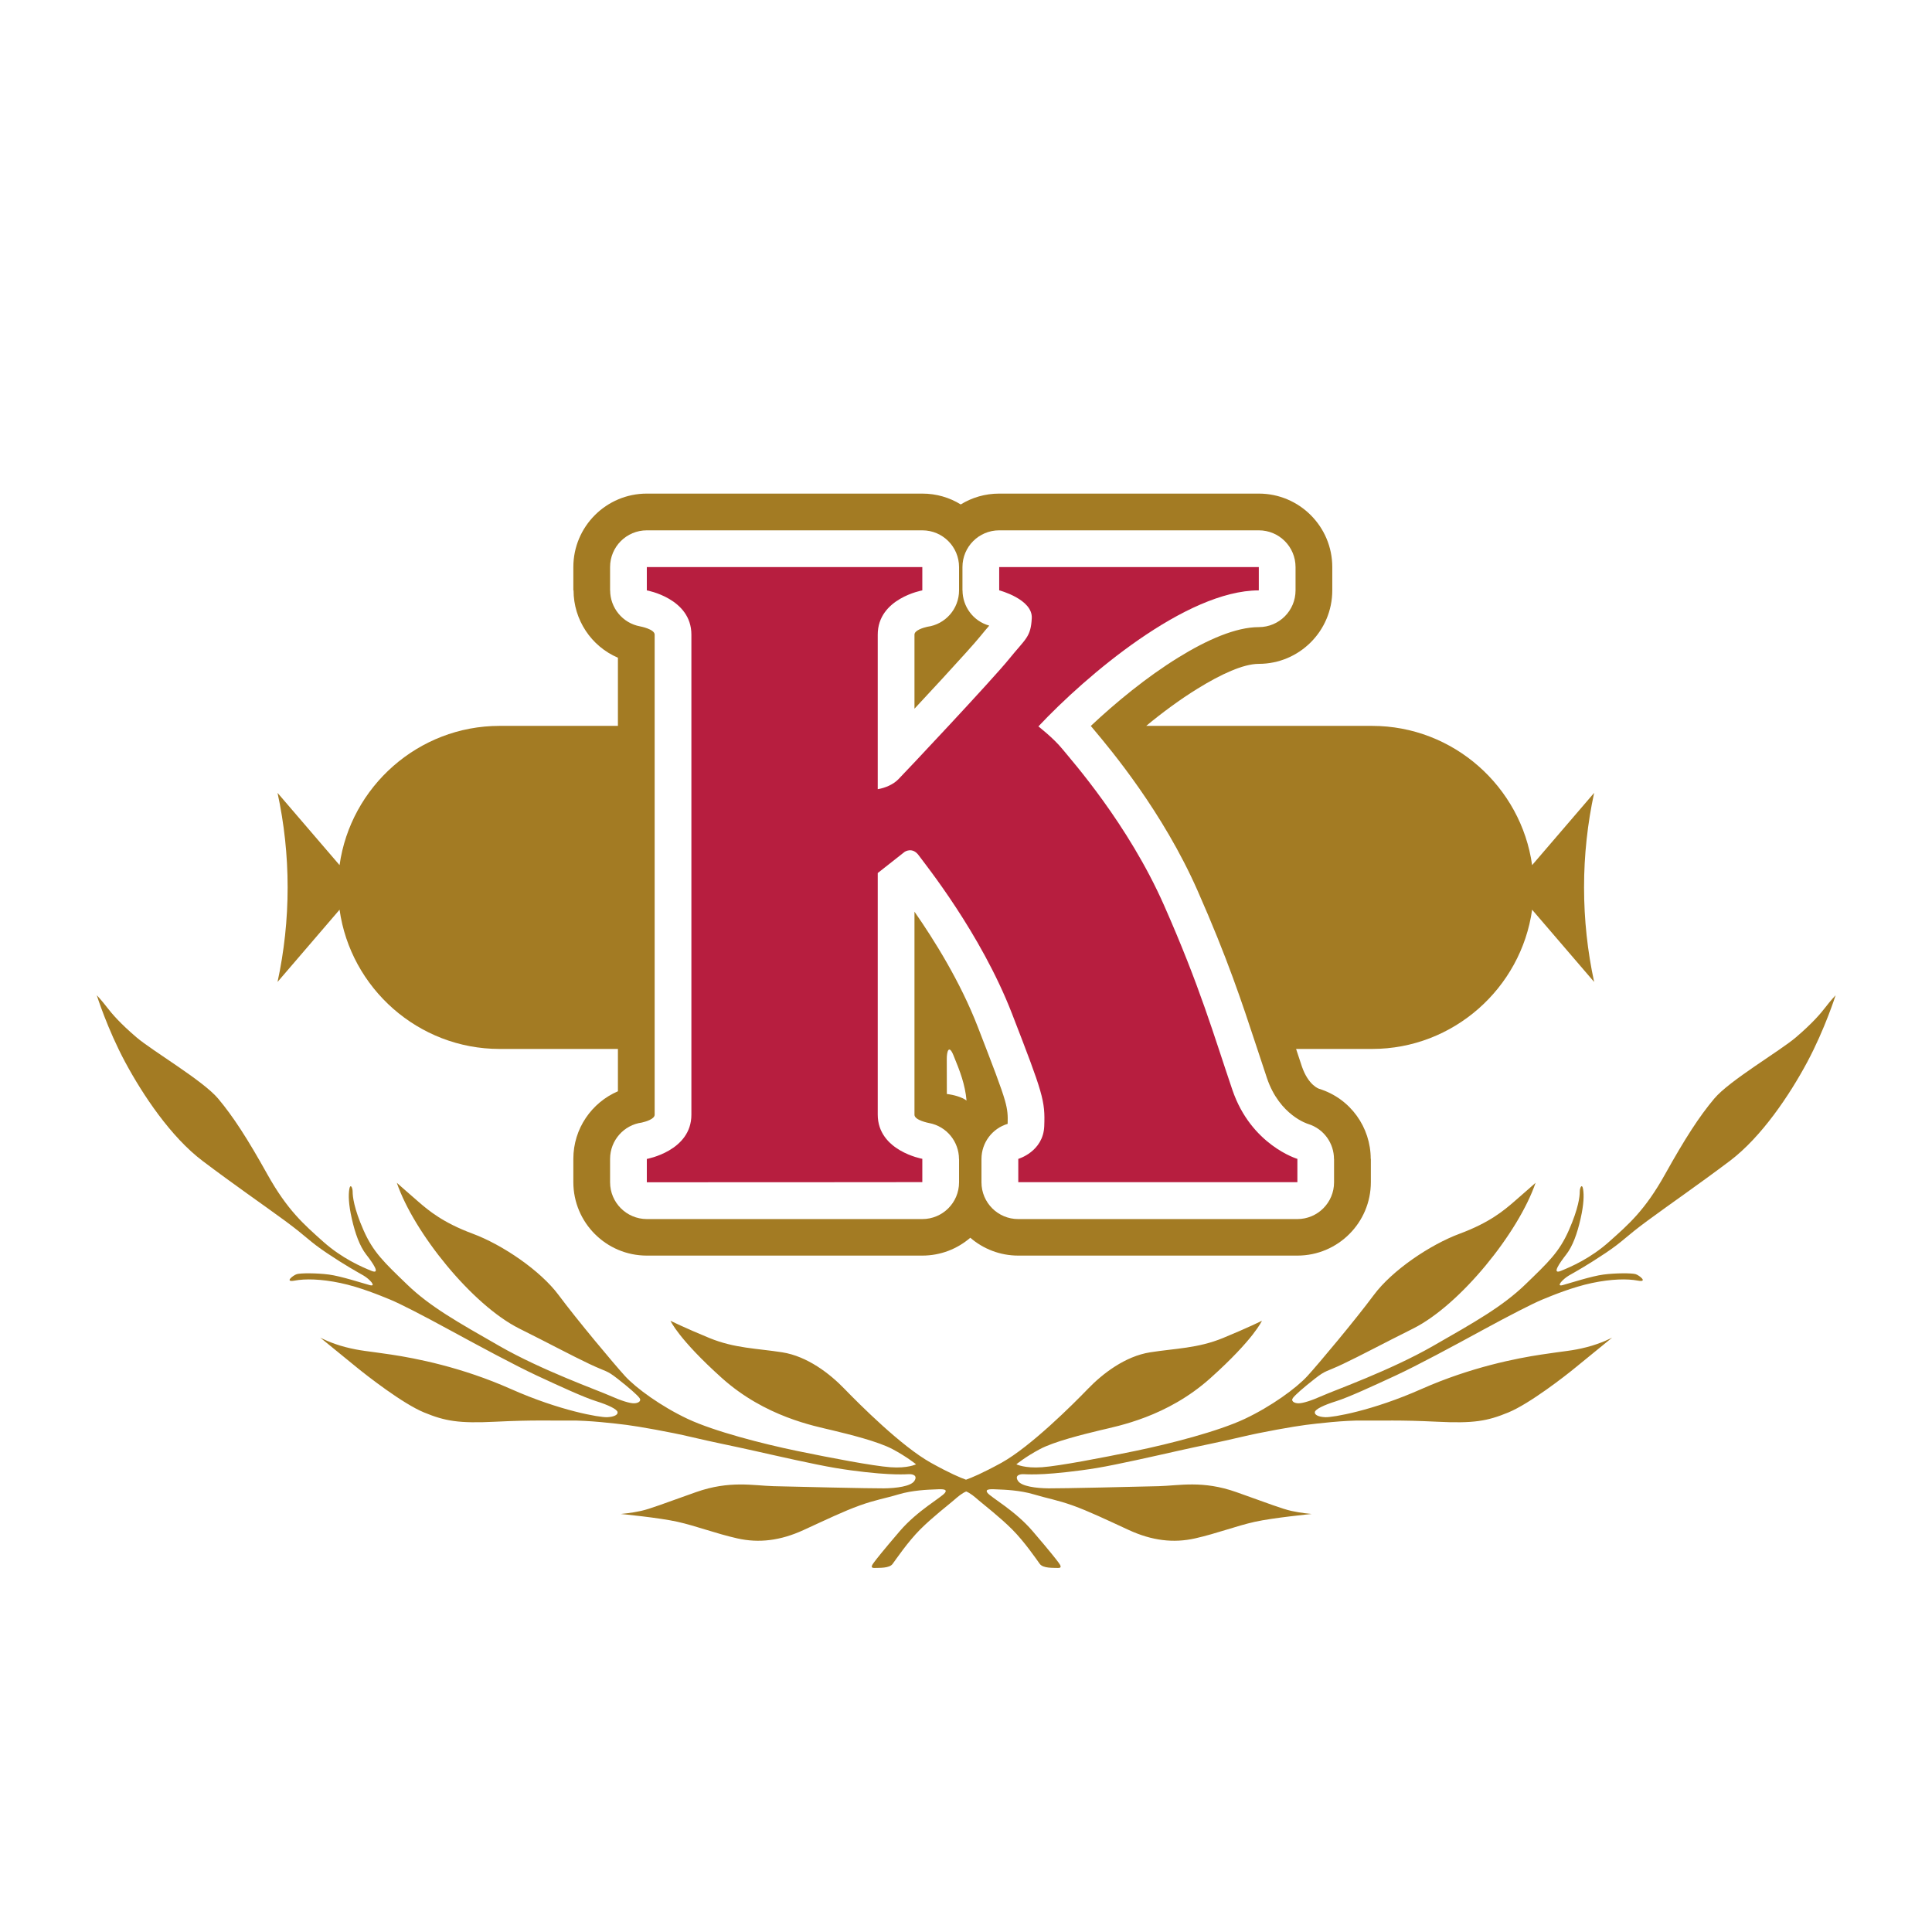
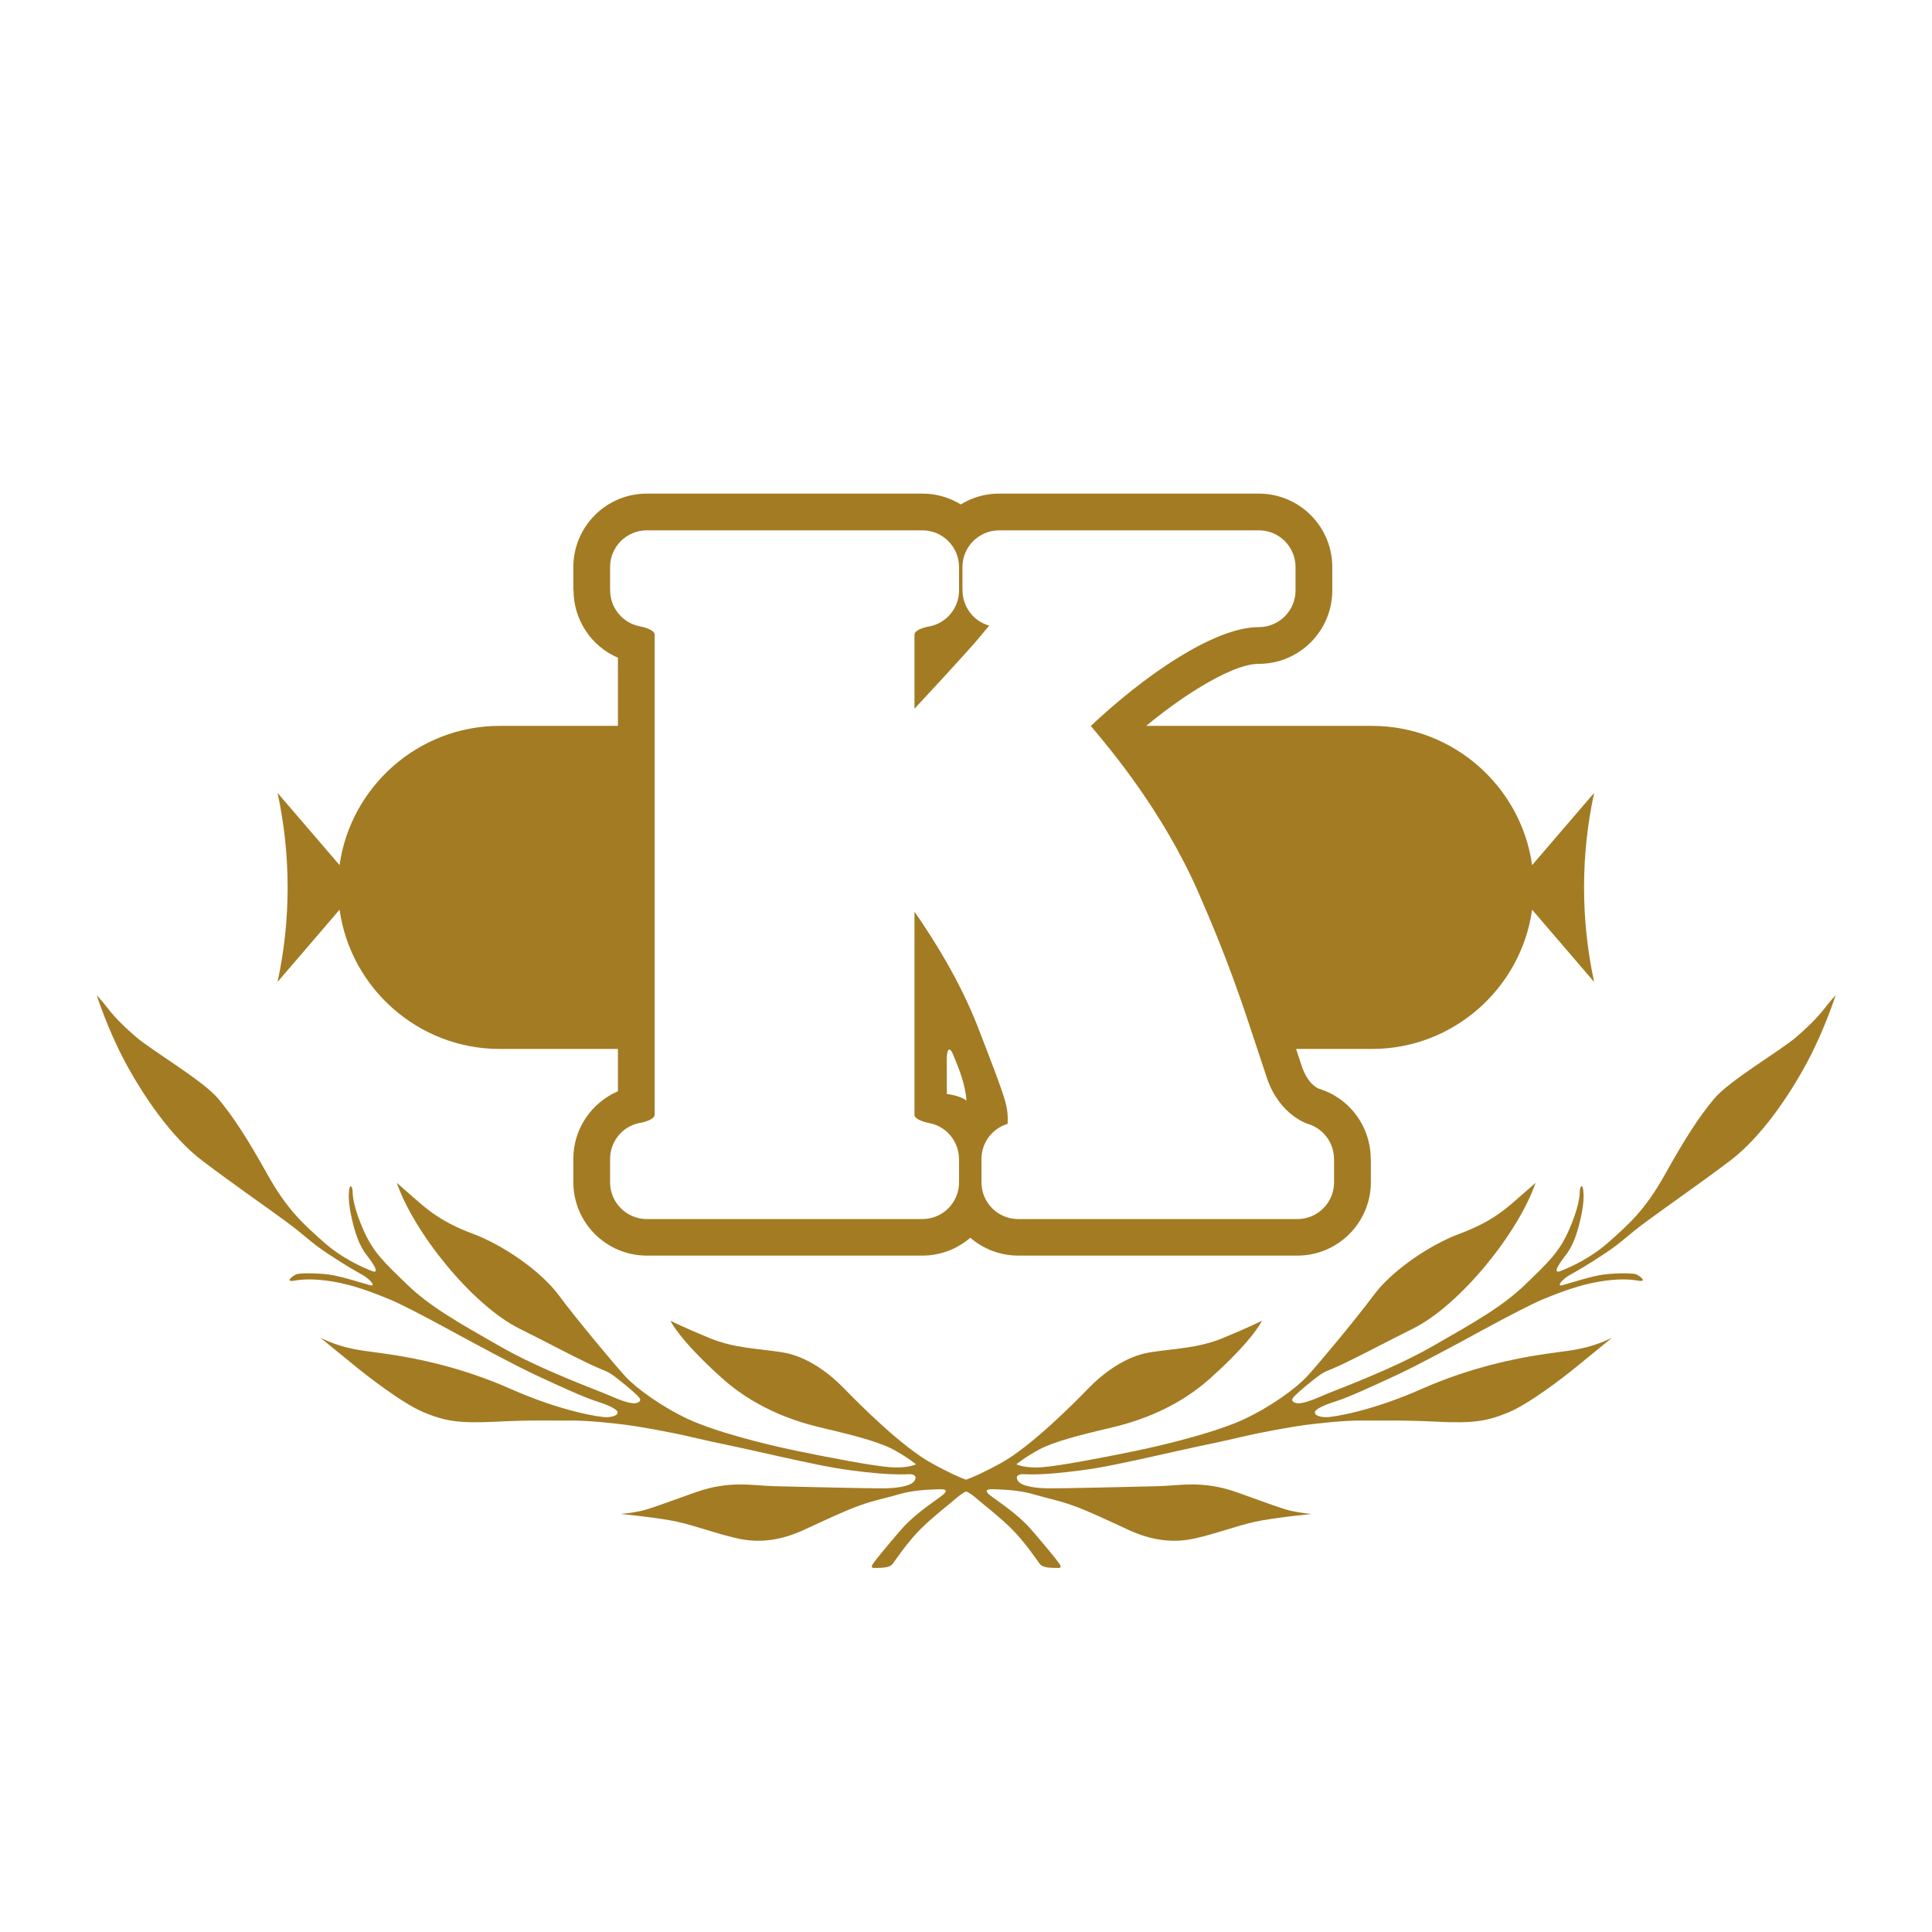
<svg xmlns="http://www.w3.org/2000/svg" version="1.2" id="Ebene_1" x="0px" y="0px" viewBox="0 0 283.46 283.46" overflow="visible" xml:space="preserve">
  <rect x="0" fill-rule="evenodd" fill="#FFFFFF" width="283.46" height="283.46" />
  <g>
    <g>
      <path fill-rule="evenodd" fill="#A37B23" d="M90.66,106.5H73.3c-11.93,0-21.87,8.93-23.48,20.43l-9.1-10.6 c0.97,4.49,1.48,9.13,1.48,13.87c0,4.75-0.51,9.38-1.48,13.87l9.1-10.6c1.61,11.5,11.55,20.43,23.48,20.43h17.36v6.21 c-3.84,1.65-6.54,5.47-6.54,9.91v3.42c0,5.95,4.83,10.78,10.78,10.78h40.42c2.69,0,5.15-0.99,7.04-2.62 c1.89,1.63,4.35,2.62,7.04,2.62h40.95c5.95,0,10.78-4.83,10.78-10.78v-3.42h-0.02c0-4.59-2.95-8.84-7.56-10.27 c0,0-1.58-0.46-2.55-3.31l-0.84-2.54h11.15c11.93,0,21.87-8.93,23.48-20.43l9.1,10.6c-0.97-4.49-1.48-9.13-1.48-13.87 c0-4.75,0.51-9.38,1.48-13.87l-9.1,10.6c-1.61-11.5-11.55-20.43-23.48-20.43h-33.14c2.37-1.96,4.94-3.86,7.53-5.46 c3.45-2.13,6.72-3.64,8.99-3.64c5.95,0,10.78-4.83,10.78-10.78V83.2c0-5.95-4.83-10.78-10.78-10.78H146.6 c-2.07,0-4,0.58-5.64,1.59c-1.64-1.01-3.57-1.59-5.64-1.59H94.9c-5.95,0-10.78,4.83-10.78,10.78v3.42h0.03 c0,4.3,2.58,8.2,6.51,9.88V106.5L90.66,106.5z M141.81,161.47c-0.22-2.39-0.94-4.25-1.93-6.66c-0.65-1.59-0.98-0.59-0.97,0.61 l0.01,5.09C139.88,160.62,141.12,160.95,141.81,161.47L141.81,161.47z" />
      <path fill-rule="evenodd" fill="#A37B23" d="M141.73,217.1c-0.77-0.27-2.36-0.93-5.16-2.49c-4.3-2.39-10.53-8.63-12.67-10.84 c-2.14-2.22-5.44-4.78-9.13-5.36c-3.69-0.58-7-0.58-10.69-2.1s-5.71-2.53-5.71-2.53s1.17,2.68,7.54,8.4 c6.37,5.71,13.61,7.04,16.17,7.66c2.57,0.62,6.76,1.65,8.88,2.78c2.12,1.13,3.44,2.22,3.44,2.22s-1.22,0.62-3.77,0.43 c-2.55-0.19-8.59-1.34-13.68-2.39c-5.09-1.05-12.17-2.88-16.05-4.7c-3.89-1.83-7.58-4.51-9.21-6.3 c-1.63-1.79-7.03-8.24-9.72-11.86c-2.68-3.61-8.24-7.39-12.63-9.02c-4.39-1.63-6.49-3.42-7.97-4.7c-1.48-1.28-3.15-2.76-3.15-2.76 c2.51,7.32,11.05,17.92,17.96,21.38c4.51,2.25,7.66,3.95,10.28,5.19c2.62,1.24,2.47,0.86,4.18,2.2c1.71,1.34,2.8,2.31,3.17,2.78 s-0.18,0.8-0.8,0.8s-1.81-0.35-3.56-1.13s-9.95-3.71-16.13-7.25c-6.18-3.54-10.22-5.79-13.6-9.06c-3.38-3.26-4.97-4.74-6.39-7.97 c-1.42-3.23-1.59-4.96-1.59-5.62c0-0.66-0.35-1.24-0.49-0.39c-0.14,0.86-0.12,2.2,0.37,4.35c0.49,2.16,1.15,4,2.1,5.23 c0.95,1.22,2.2,2.99,0.78,2.41c-1.42-0.58-4.31-1.81-7.11-4.31c-2.8-2.51-5.21-4.57-8.16-9.85c-2.95-5.29-5.01-8.47-7.23-11.12 c-2.22-2.64-9.6-6.96-11.97-8.98c-2.37-2.02-3.61-3.46-4.35-4.43c-0.74-0.97-1.48-1.75-1.48-1.75s1.55,4.94,4.16,9.8 s6.72,11,11.35,14.5c4.63,3.5,8.71,6.3,12.09,8.78c3.38,2.49,3.48,2.95,6.18,4.76c2.7,1.81,4.41,2.74,5.33,3.27 c0.91,0.52,2,1.71,0.93,1.42c-1.07-0.29-4.22-1.32-5.99-1.55c-1.77-0.23-4.14-0.23-4.7-0.06c-0.56,0.17-1.89,1.24-0.33,0.95 c1.55-0.29,3.87-0.25,6.72,0.35c2.86,0.6,5.83,1.83,7.29,2.43c1.46,0.6,4.72,2.27,8.86,4.53c4.14,2.25,9.43,5.11,12.69,6.63 c3.27,1.52,6.84,3.17,8.69,3.75c1.85,0.58,3.01,1.17,3.13,1.57c0.12,0.41-0.49,0.74-1.54,0.78c-1.05,0.04-6.84-0.91-14.11-4.14 c-7.27-3.23-13.99-4.51-17.57-5.05c-3.58-0.54-4.49-0.53-6.67-1.09c-2.18-0.56-3.73-1.4-3.73-1.4s3.85,3.13,5.36,4.37 c1.52,1.24,6.76,5.33,9.87,6.61c3.11,1.28,5.09,1.63,10.53,1.36s8.09-0.14,10.83-0.17c2.74-0.04,6.69,0.43,8.36,0.64 c1.67,0.21,6.45,1.05,9.47,1.77s6.12,1.32,9.31,2.04c3.19,0.72,8.82,2,11.86,2.51c3.03,0.51,6.18,0.82,7.74,0.89 c1.55,0.08,2.37,0.05,3.02,0.02c0.65-0.03,1.33,0.22,0.82,1c-0.52,0.78-2.62,1.06-4.48,1.08c-1.86,0.02-13.14-0.24-16.15-0.32 c-3.01-0.08-6.45-0.87-11.39,0.87c-4.94,1.75-6.7,2.45-8.08,2.76c-1.38,0.31-2.97,0.45-2.97,0.45s5.64,0.54,8.34,1.15 c2.7,0.6,5.56,1.71,8.75,2.43c3.19,0.72,6.34,0.33,9.72-1.22c3.38-1.55,5.89-2.76,8.22-3.6c2.33-0.84,3.71-1.03,5.74-1.64 c2.03-0.61,4.39-0.69,5.22-0.72c0.83-0.03,2.09-0.17,1.56,0.51c-0.52,0.68-4.01,2.58-6.6,5.59c-2.58,3.01-3.47,4.16-3.79,4.59 c-0.32,0.43-0.59,0.86,0.08,0.83c0.67-0.03,2.16,0.07,2.64-0.59c0.49-0.66,2.25-3.26,4.06-5.07c1.81-1.81,4.16-3.61,4.88-4.24 c0.68-0.59,1.24-1.07,1.86-1.32c0.62,0.25,1.18,0.73,1.86,1.32c0.72,0.62,3.07,2.43,4.88,4.24c1.81,1.81,3.58,4.41,4.06,5.07 c0.49,0.66,1.97,0.56,2.64,0.59c0.67,0.03,0.4-0.4,0.08-0.83c-0.32-0.43-1.2-1.57-3.79-4.59c-2.58-3.01-6.07-4.91-6.6-5.59 c-0.52-0.68,0.74-0.54,1.56-0.51c0.83,0.03,3.19,0.11,5.22,0.72c2.03,0.61,3.41,0.81,5.74,1.64c2.33,0.84,4.84,2.04,8.22,3.6 c3.38,1.55,6.53,1.94,9.72,1.22c3.19-0.72,6.04-1.83,8.75-2.43c2.7-0.6,8.34-1.15,8.34-1.15s-1.59-0.14-2.97-0.45 c-1.38-0.31-3.15-1.01-8.08-2.76c-4.94-1.75-8.38-0.95-11.39-0.87c-3.01,0.08-14.29,0.34-16.15,0.32 c-1.86-0.02-3.96-0.3-4.48-1.08c-0.52-0.78,0.17-1.03,0.82-1c0.65,0.03,1.47,0.06,3.02-0.02c1.55-0.08,4.7-0.39,7.74-0.89 c3.03-0.51,8.67-1.79,11.86-2.51c3.19-0.72,6.3-1.32,9.31-2.04s7.79-1.56,9.47-1.77c1.67-0.21,5.62-0.68,8.36-0.64 c2.74,0.04,5.38-0.1,10.83,0.17s7.42-0.08,10.53-1.36c3.11-1.28,8.36-5.36,9.87-6.61c1.52-1.24,5.36-4.37,5.36-4.37 s-1.55,0.84-3.73,1.4c-2.18,0.56-3.09,0.54-6.67,1.09c-3.58,0.54-10.3,1.83-17.57,5.05c-7.27,3.23-13.06,4.18-14.11,4.14 c-1.05-0.04-1.65-0.37-1.54-0.78c0.12-0.41,1.28-0.99,3.13-1.57c1.85-0.58,5.42-2.24,8.69-3.75c3.27-1.52,8.55-4.37,12.69-6.63 c4.14-2.25,7.41-3.93,8.86-4.53c1.46-0.6,4.43-1.83,7.29-2.43c2.86-0.6,5.17-0.64,6.72-0.35c1.55,0.29,0.23-0.78-0.33-0.95 c-0.56-0.17-2.93-0.17-4.7,0.06s-4.92,1.26-5.99,1.55c-1.07,0.29,0.02-0.89,0.93-1.42c0.91-0.52,2.62-1.46,5.33-3.27 c2.7-1.81,2.8-2.27,6.18-4.76c3.38-2.49,7.46-5.29,12.09-8.78c4.63-3.5,8.75-9.64,11.35-14.5c2.6-4.86,4.16-9.8,4.16-9.8 s-0.74,0.78-1.48,1.75s-1.98,2.41-4.35,4.43c-2.37,2.02-9.76,6.34-11.97,8.98c-2.22,2.64-4.28,5.83-7.23,11.12 c-2.95,5.29-5.36,7.35-8.16,9.85c-2.8,2.51-5.69,3.73-7.11,4.31c-1.42,0.58-0.17-1.19,0.78-2.41c0.95-1.22,1.61-3.07,2.1-5.23 c0.49-2.16,0.51-3.5,0.37-4.35c-0.14-0.86-0.49-0.27-0.49,0.39c0,0.66-0.17,2.39-1.59,5.62c-1.42,3.23-3.01,4.7-6.39,7.97 c-3.38,3.26-7.42,5.52-13.6,9.06c-6.18,3.54-14.38,6.47-16.13,7.25s-2.93,1.13-3.56,1.13c-0.62,0-1.17-0.33-0.8-0.8 s1.46-1.44,3.17-2.78c1.71-1.34,1.55-0.95,4.18-2.2c2.62-1.24,5.77-2.94,10.28-5.19c6.91-3.46,15.45-14.06,17.96-21.38 c0,0-1.67,1.48-3.15,2.76s-3.58,3.07-7.97,4.7c-4.39,1.63-9.95,5.4-12.63,9.02c-2.68,3.61-8.08,10.07-9.72,11.86 c-1.63,1.79-5.33,4.47-9.21,6.3c-3.89,1.83-10.96,3.65-16.05,4.7c-5.09,1.05-11.14,2.2-13.68,2.39s-3.77-0.43-3.77-0.43 s1.32-1.09,3.44-2.22c2.12-1.13,6.32-2.16,8.88-2.78c2.57-0.62,9.8-1.94,16.17-7.66c6.37-5.71,7.54-8.4,7.54-8.4 s-2.02,1.01-5.71,2.53c-3.69,1.52-7,1.52-10.69,2.1c-3.69,0.58-7,3.15-9.13,5.36c-2.14,2.22-8.38,8.45-12.67,10.84 C144.1,216.17,142.5,216.83,141.73,217.1L141.73,217.1z" />
      <path fill="#FFFFFF" d="M89.51,173.46v-3.42c0-2.73,2.03-4.99,4.66-5.34c0.57-0.13,1.88-0.51,1.88-1.15V93.11 c0-0.81-2.13-1.21-2.14-1.21c-2.59-0.48-4.39-2.75-4.39-5.28h-0.01V83.2c0-2.98,2.41-5.39,5.39-5.39h40.42 c2.98,0,5.39,2.41,5.39,5.39v3.42c0,2.73-2.03,4.99-4.66,5.34c-0.57,0.13-1.88,0.51-1.88,1.15v10.87 c1.33-1.43,2.74-2.94,4.05-4.37c2.58-2.8,4.83-5.29,5.63-6.28c0.46-0.57,0.9-1.09,1.29-1.54c-2.37-0.66-3.92-2.82-3.92-5.18h-0.01 V83.2c0-2.98,2.41-5.39,5.39-5.39h38.09c2.98,0,5.39,2.41,5.39,5.39v3.42c0,2.98-2.41,5.39-5.39,5.39 c-3.37,0-7.58,1.85-11.81,4.46c-4.67,2.88-9.22,6.64-12.84,10.04l0.04,0.05l0,0c0.08,0.1,0.16,0.19,0.47,0.56 c2.4,2.86,10.05,11.97,15.15,23.54c4.37,9.89,6.52,16.41,8.65,22.88c0.63,1.91,1.26,3.81,1.54,4.65c1.86,5.49,6.04,6.72,6.05,6.72 c2.31,0.72,3.78,2.84,3.78,5.14h0.01v3.42c0,2.98-2.41,5.39-5.39,5.39h-40.95c-2.98,0-5.39-2.41-5.39-5.39v-3.42 c0-2.44,1.62-4.5,3.84-5.16c0.04-1.23,0-2.03-0.39-3.41c-0.54-1.89-1.74-5.01-3.99-10.82c-2.58-6.66-6.44-12.81-9.29-16.9v29.8 c0,0.81,2.13,1.21,2.14,1.21c2.59,0.48,4.39,2.75,4.39,5.28h0.01v3.42c0,2.98-2.41,5.39-5.39,5.39H94.9 C91.92,178.85,89.51,176.44,89.51,173.46L89.51,173.46z" />
-       <path fill-rule="evenodd" fill="#B71E3F" d="M94.9,173.46v-3.42c0,0,6.54-1.17,6.54-6.49c0-23.48,0-46.96,0-70.44 c0-5.33-6.54-6.49-6.54-6.49V83.2c13.47,0,26.94,0,40.42,0v3.42c0,0-6.54,1.17-6.54,6.49v22.68c1.14-0.19,2.29-0.71,3.01-1.44 c0.89-0.89,13.8-14.62,16.25-17.65c2.45-3.03,3.19-3.19,3.34-5.99c0.16-2.8-4.78-4.1-4.78-4.1V83.2h38.09v3.42 c-10.67,0-25.34,12.51-32.34,19.96c0,0,2.22,1.71,3.54,3.34c1.32,1.63,9.6,10.92,14.89,22.89c5.29,11.97,7.27,18.97,10.03,27.09 c2.76,8.12,9.54,10.13,9.54,10.13v3.42h-40.95v-3.42c0,0,3.67-1.06,3.81-4.81c0.14-3.75-0.16-4.7-4.74-16.52 c-4.59-11.82-12.75-21.92-13.68-23.21c-0.93-1.28-2.06-0.51-2.06-0.51l-3.95,3.11v35.44c0,5.33,6.54,6.49,6.54,6.49v3.42 C121.84,173.46,108.37,173.46,94.9,173.46L94.9,173.46z" />
    </g>
  </g>
  <g> </g>
  <g> </g>
  <g> </g>
  <g> </g>
  <g> </g>
  <g> </g>
</svg>